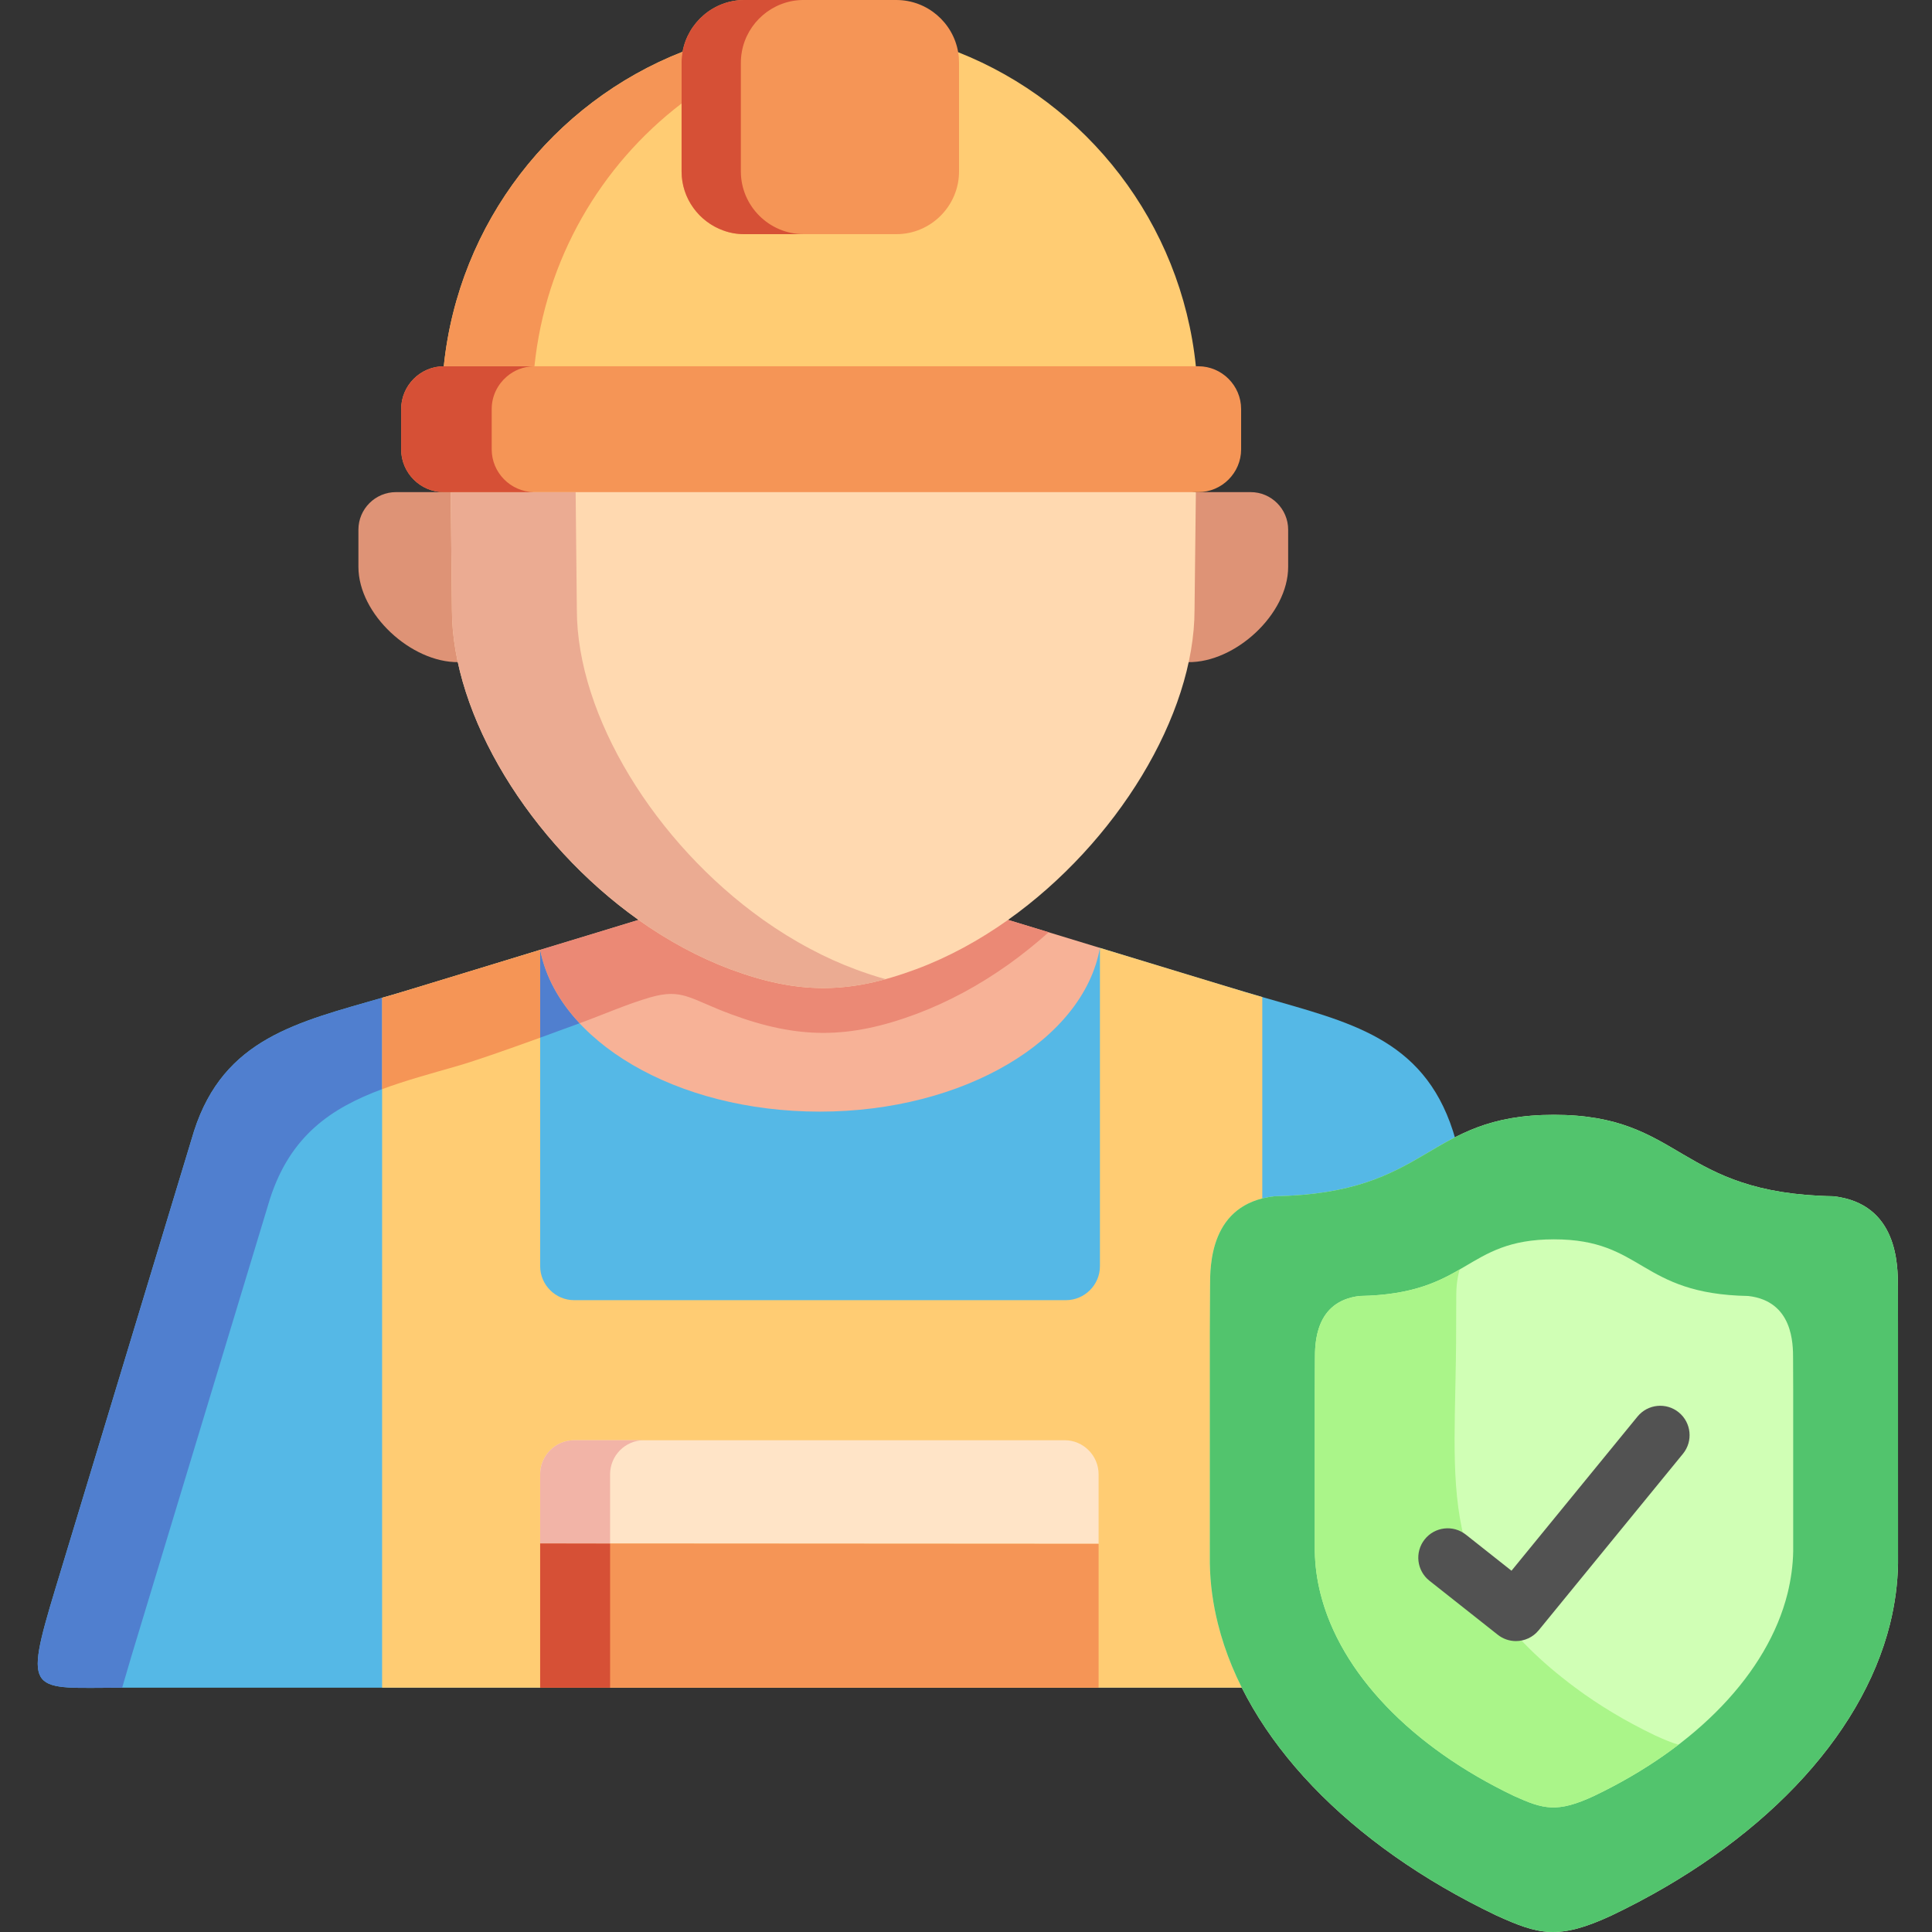
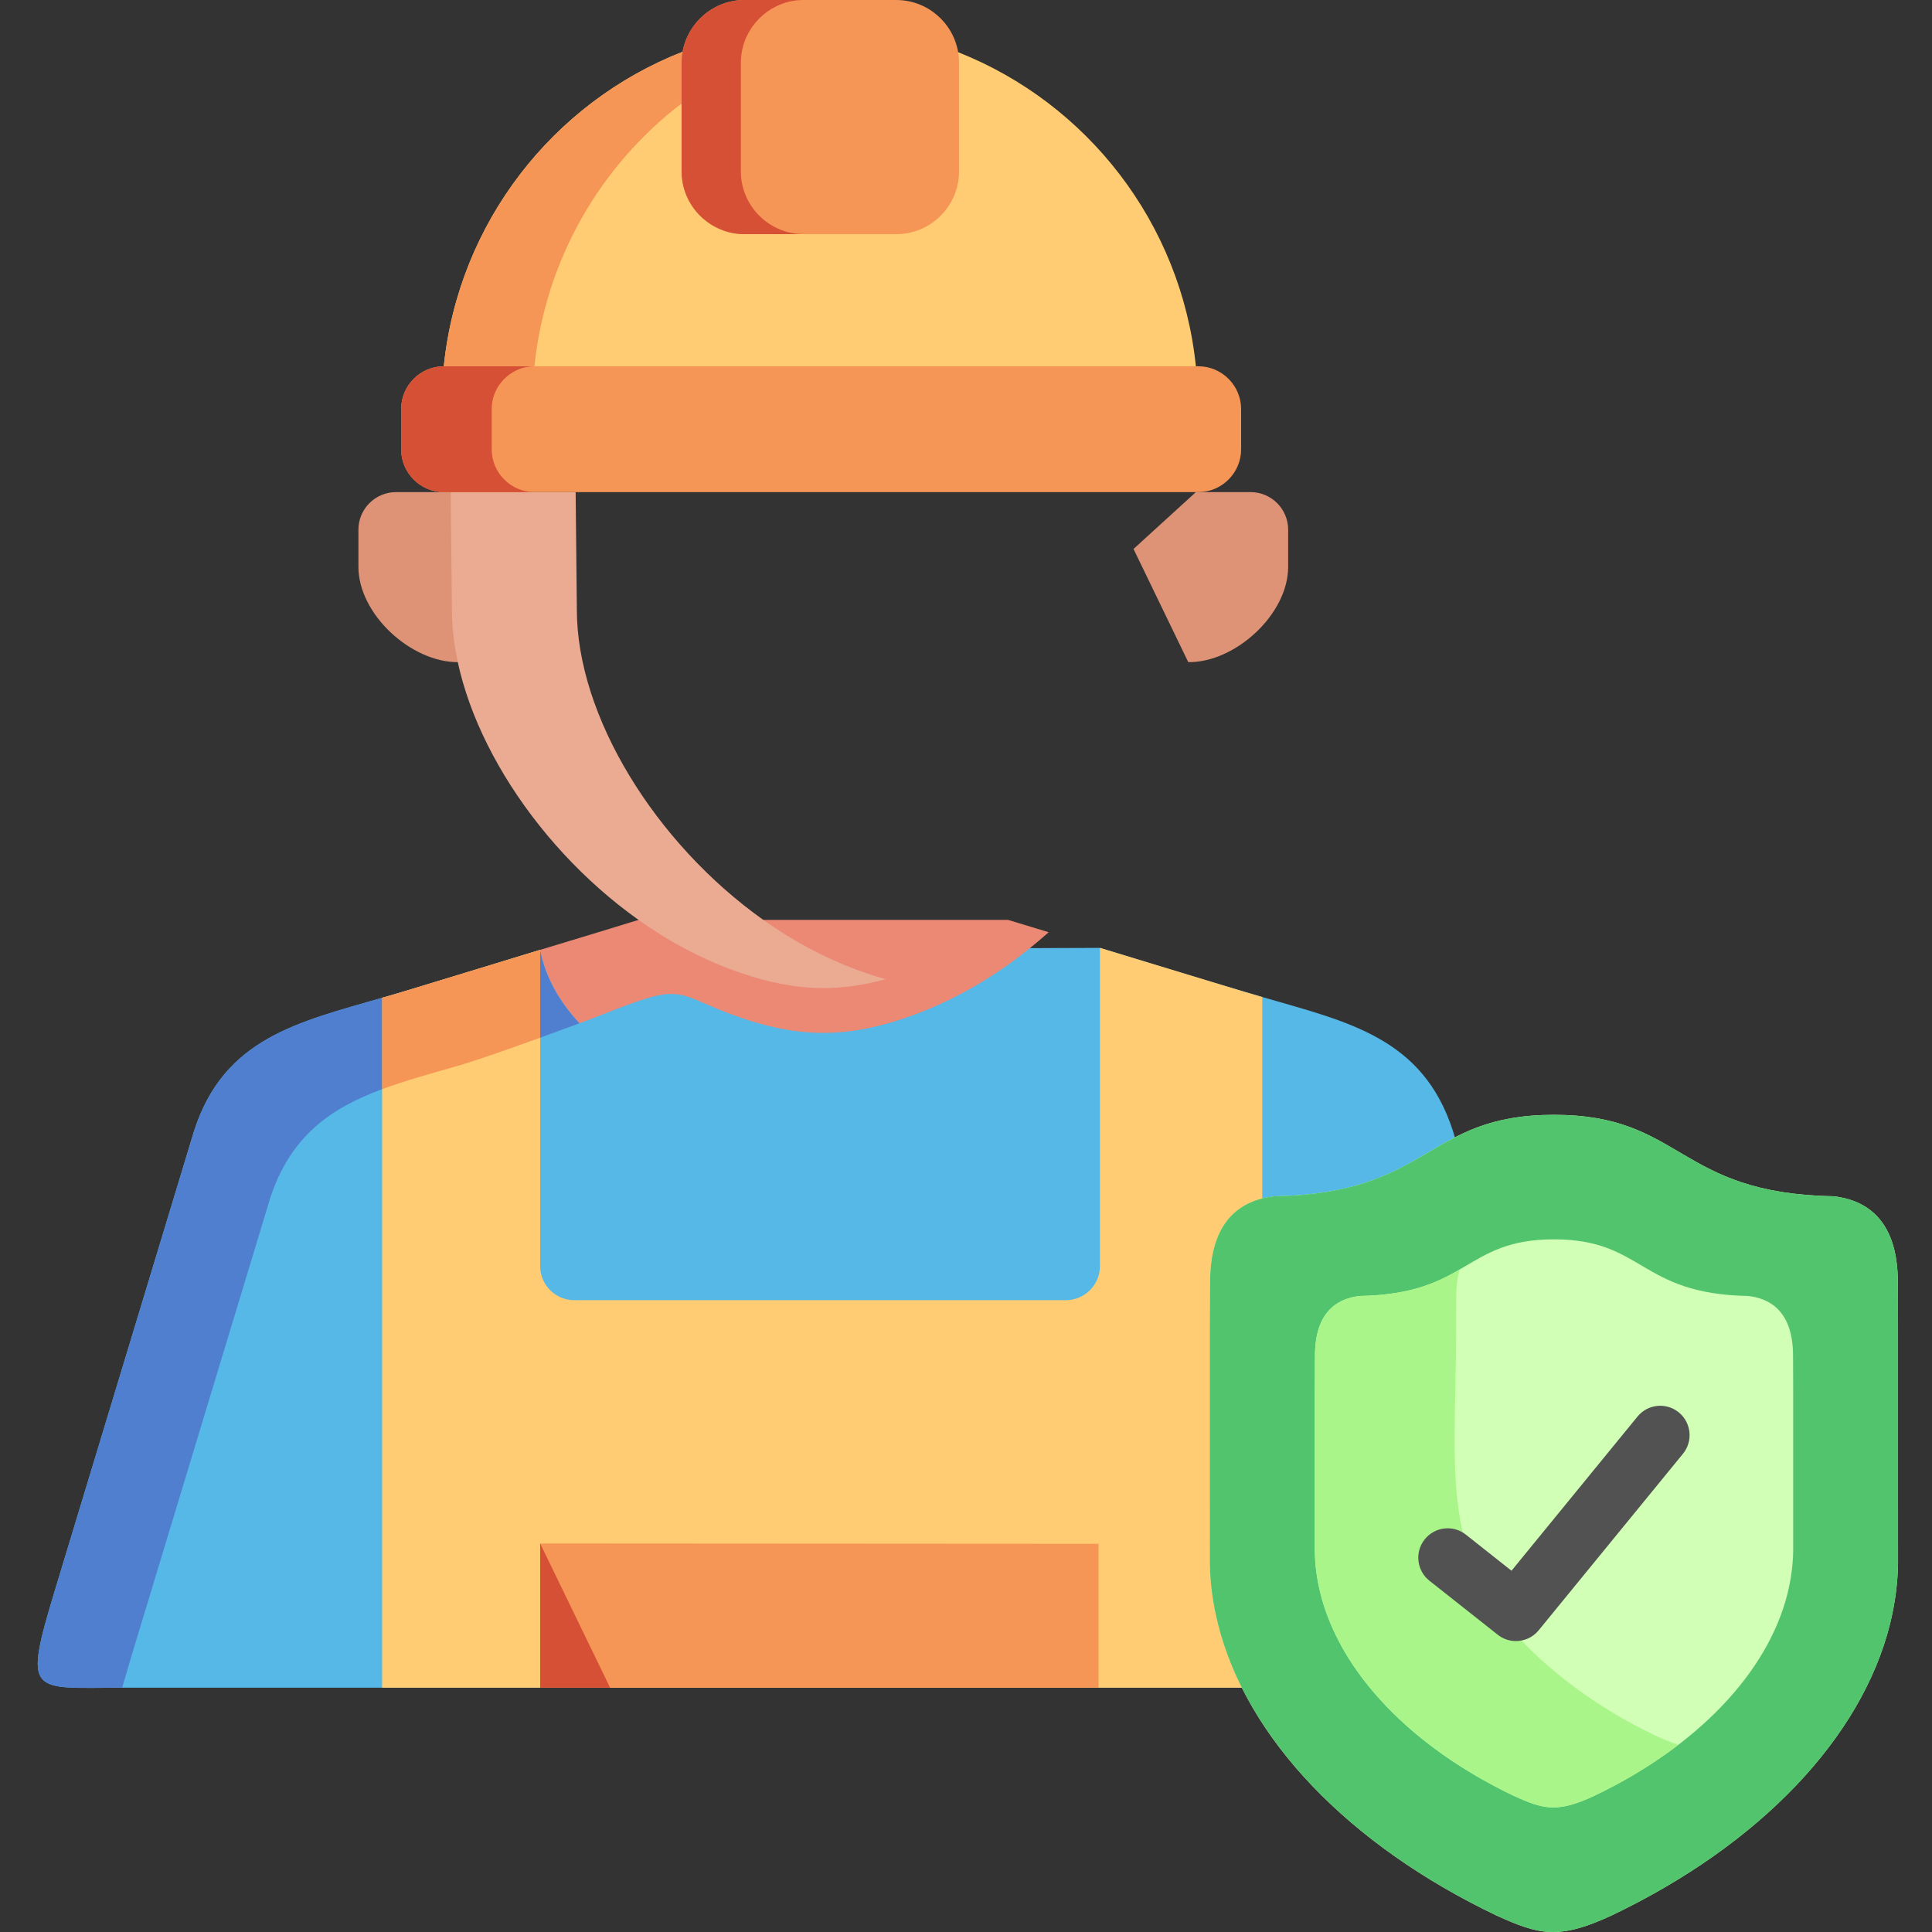
<svg xmlns="http://www.w3.org/2000/svg" height="512pt" viewBox="-10 0 512 512" width="512pt">
  <rect x="-10" y="0" width="512" height="512" fill="#333333" stroke="none" />
  <g fill-rule="evenodd">
    <path d="m306.918 130.418-16.523 15.066 14.508 29.992c12.434.145 26.473-12.672 26.473-25.262v-9.84c0-5.488-4.461-9.957-9.949-9.957zm0 0" fill="#de9376" />
    <path d="m109.445 130.418 4.145 4.73 14.07 16.148-16.172 24.18c-12.465.145-26.504-12.672-26.504-25.262v-9.84c0-5.488 4.469-9.957 9.957-9.957zm0 0" fill="#de9376" />
    <path d="m394.398 447.262c23.965 0 26.184 2.395 17.367-26.367l-24.84-81.535-11.883-39.656c-8-24.762-27.816-28.883-50.523-35.48-14.363-4.176-28.727-8.672-43.027-13.023l-148.344.523c-13.953 4.266-27.906 8.676-41.891 12.703-22.414 6.484-41.914 10.746-49.824 35.277l-36.719 121.191c-8.73 28.793-6.629 26.367 17.367 26.367zm0 0" fill="#55b8e6" />
    <path d="m170.891 13.723c-34.27 13.406-59.371 45.238-63.285 83.344l97.848 16.207 101.465-16.207c-3.883-37.992-28.867-69.734-62.992-83.227zm0 0" fill="#ffcc73" />
    <path d="m91.262 371.25v76.012h233.258v-183.039c-1.461-.41-2.922-.848-4.41-1.285l-38.617-11.742v84.367c0 4.934-4.059 8.996-9.02 8.996h-130.332c-4.934 0-8.992-4.062-8.992-8.996v-83.84l-36.777 11.215c-1.723.523-3.414 1.023-5.109 1.488zm0 0" fill="#ffcc73" />
    <path d="m170.629 45.438c0 9.141 7.5 16.617 16.637 16.617h40.281c9.137 0 16.609-7.477 16.609-16.617v-28.793c0-.965-.059-1.898-.234-2.805-1.312-7.824-8.172-13.84-16.375-13.84h-40.281c-8.141 0-14.973 5.957-16.375 13.723-.176.934-.262 1.93-.262 2.922zm0 0" fill="#f59556" />
-     <path d="m133.148 409.035 147.992.09v-18.426c0-4.965-4.059-9.023-8.992-9.023h-130.008c-4.934 0-8.992 4.059-8.992 9.023zm0 0" fill="#ffe4c7" />
    <path d="m133.148 447.262h147.992v-38.137l-147.992-.09zm0 0" fill="#f59556" />
-     <path d="m133.148 251.723c4.73 24.18 35.961 42.871 74.113 42.871 38.148 0 69.852-18.953 74.23-43.395l-24.348-7.418h-97.93zm0 0" fill="#f7b297" />
    <path d="m91.262 288.637v-24.211c-22.418 6.484-41.918 10.746-49.828 35.277l-36.719 121.191c-8.73 28.793-6.629 26.367 17.367 26.367h.289c.703-2.449 1.52-5.227 2.453-8.352l36.723-121.219c5.426-16.762 16.227-24.031 29.715-29.055zm0 0" fill="#507fcf" />
    <path d="m133.148 274.996v-23.273l-36.781 11.215c-1.723.527-3.41 1.023-5.105 1.488v24.211c6.215-2.309 13.02-4.148 20.109-6.191 4.645-1.344 12.641-4.148 21.777-7.449zm0 0" fill="#f59556" />
    <path d="m143.598 271.172c-5.43-5.781-9.078-12.383-10.449-19.449v23.273c3.355-1.223 6.891-2.512 10.449-3.824zm0 0" fill="#507fcf" />
-     <path d="m133.148 390.699v18.336l18.535.031v-18.367c0-4.965 4.027-9.023 8.988-9.023h-18.535c-4.93 0-8.988 4.059-8.988 9.023zm0 0" fill="#f2b4a7" />
-     <path d="m133.148 409.035v38.227h18.535v-38.195zm0 0" fill="#d65036" />
+     <path d="m133.148 409.035v38.227h18.535zm0 0" fill="#d65036" />
    <path d="m107.605 97.066h.027zm63.285-83.344c-34.27 13.434-59.371 45.238-63.285 83.344h23.965.062c2.918-28.383 17.57-53.266 38.996-69.648v-10.773c0-.992.086-1.957.262-2.922zm0 0" fill="#f59556" />
    <path d="m187.266 0c-8.141 0-14.973 5.957-16.375 13.723-.176.965-.262 1.93-.262 2.922v28.793c0 7.184 4.641 13.348 11.09 15.652 1.723.645 3.59.965 5.547.965h15.707c-9.141 0-16.637-7.477-16.637-16.617v-28.793c0-.992.082-1.957.258-2.891v-.031c1.371-7.707 8.086-13.605 16.145-13.723zm0 0" fill="#d65036" />
    <path d="m159.215 243.781-10.77 3.301-15.297 4.641c1.371 7.066 5.02 13.668 10.449 19.449 6.336-2.305 12.641-5.109 18.738-6.863 8.555-2.453 10.512.438 21.309 4.441 17.898 6.656 31.324 6.629 49.188-.031 8.492-3.184 16.695-7.648 24.316-13.051 3.734-2.66 7.324-5.551 10.77-8.617l-10.77-3.27zm0 0" fill="#eb8975" />
-     <path d="m109.766 161.605c0 28.062 20.758 61.793 49.449 82.176 7.676 5.43 15.91 9.93 24.43 13.113 17.898 6.629 31.324 6.598 49.188-.062 8.492-3.152 16.695-7.648 24.316-13.051 28.691-20.383 49.414-54.113 49.414-82.176l.355-31.191-97.234-14.57-100.238 14.57zm0 0" fill="#ffd9b0" />
    <path d="m109.766 161.605c0 28.062 20.758 61.793 49.449 82.176 4.086 2.891 8.289 5.52 12.637 7.797 3.855 2.043 7.797 3.824 11.793 5.316 15.094 5.574 27.004 6.453 41.074 2.598-2.57-.703-5.227-1.578-7.969-2.598-4.09-1.523-8.117-3.332-12.027-5.434-4.262-2.25-8.406-4.82-12.406-7.652-28.723-20.383-49.445-54.113-49.445-82.203l-.32-31.191h-33.105zm0 0" fill="#ebab92" />
    <path d="m109.445 130.418h198.141c6.219 0 11.324-5.113 11.324-11.332v-10.688c0-6.219-5.105-11.332-11.324-11.332h-199.98c-6.219 0-11.297 5.113-11.297 11.332v10.688c0 6.219 5.078 11.332 11.297 11.332zm0 0" fill="#f59556" />
    <path d="m107.605 97.066c-6.219.031-11.297 5.113-11.297 11.332v10.688c0 5.051 3.328 9.344 7.91 10.805 1.082.32 2.219.527 3.387.527h23.852c-6.16-.117-11.152-5.172-11.152-11.332v-10.688c0-3.418 1.547-6.484 3.941-8.555 1.984-1.727 4.523-2.746 7.324-2.773h-23.965zm0 0" fill="#d65036" />
    <path d="m492.973 340.996c-.027-5.664.027-22.02-17.074-23.977-41.656-.73-39.789-21.582-74.086-21.582s-32.402 20.852-74.055 21.582c-17.137 1.957-17.078 18.309-17.078 23.977l-.059 73.328c.09 5.371.82 10.746 2.164 16.059 7.559 30.285 34.645 58.551 73.789 77.242 11.207 5.082 16.434 6.539 30.504 0 39.145-18.691 66.23-46.961 73.793-77.242 1.312-5.312 2.043-10.688 2.129-16.059zm0 0" fill="#d0ffb5" />
    <path d="m401.809 295.441c-34.297 0-32.398 20.848-74.082 21.578-17.105 1.957-17.047 18.312-17.047 23.977l-.059 12v61.328c.09 5.371.816 10.746 2.16 16.059 7.562 30.285 34.648 58.551 73.793 77.242 11.207 5.082 16.434 6.539 30.504 0 39.145-18.691 66.23-46.961 73.793-77.242 1.312-5.312 2.043-10.688 2.129-16.059v-61.328l-.027-12c-.027-5.664.027-22.02-17.078-23.977-41.652-.73-39.785-21.578-74.086-21.578zm-63.336 64.68c0-3.941-.031-15.301 11.848-16.672 28.984-.527 27.645-15.012 51.492-15.012 23.852 0 22.535 14.484 51.492 15.012 11.91 1.371 11.879 12.73 11.879 16.672l.031 8.324v42.637c-.062 3.738-.586 7.477-1.492 11.184-5.25 21.055-24.082 40.68-51.285 53.676-9.777 4.555-13.426 3.531-21.223 0-27.207-12.996-46.031-32.621-51.285-53.676-.934-3.707-1.434-7.445-1.488-11.184v-42.637zm0 0" fill="#52c46d" />
    <path d="m375.891 352.441.031-8.32c0-1.668 0-4.676.902-7.684-5.984 3.449-12.93 6.777-26.504 7.012-11.879 1.371-11.848 12.73-11.848 16.672l-.031 8.324v42.637c.055 3.738.555 7.477 1.488 11.184 2.16 8.672 6.652 17.141 13.105 24.996 9.137 11.156 22.215 21.055 38.18 28.68 7.793 3.531 11.445 4.555 21.223 0 8.289-3.973 15.789-8.527 22.387-13.582-1.867-.523-3.824-1.371-6.156-2.422-7.797-3.738-14.918-8.004-21.223-12.703-37.977-28.297-31.555-52.332-31.555-94.793zm0 0" fill="#aaf589" />
  </g>
  <path d="m391.738 434.902c-1.691 0-3.391-.551-4.816-1.676l-18.102-14.312c-3.371-2.664-3.945-7.562-1.281-10.938 2.664-3.375 7.559-3.949 10.93-1.285l12.094 9.566 33.395-40.859c2.723-3.328 7.625-3.82 10.949-1.094 3.324 2.723 3.816 7.629 1.098 10.957l-38.238 46.781c-1.539 1.883-3.773 2.859-6.027 2.859zm0 0" fill="#525252" />
</svg>